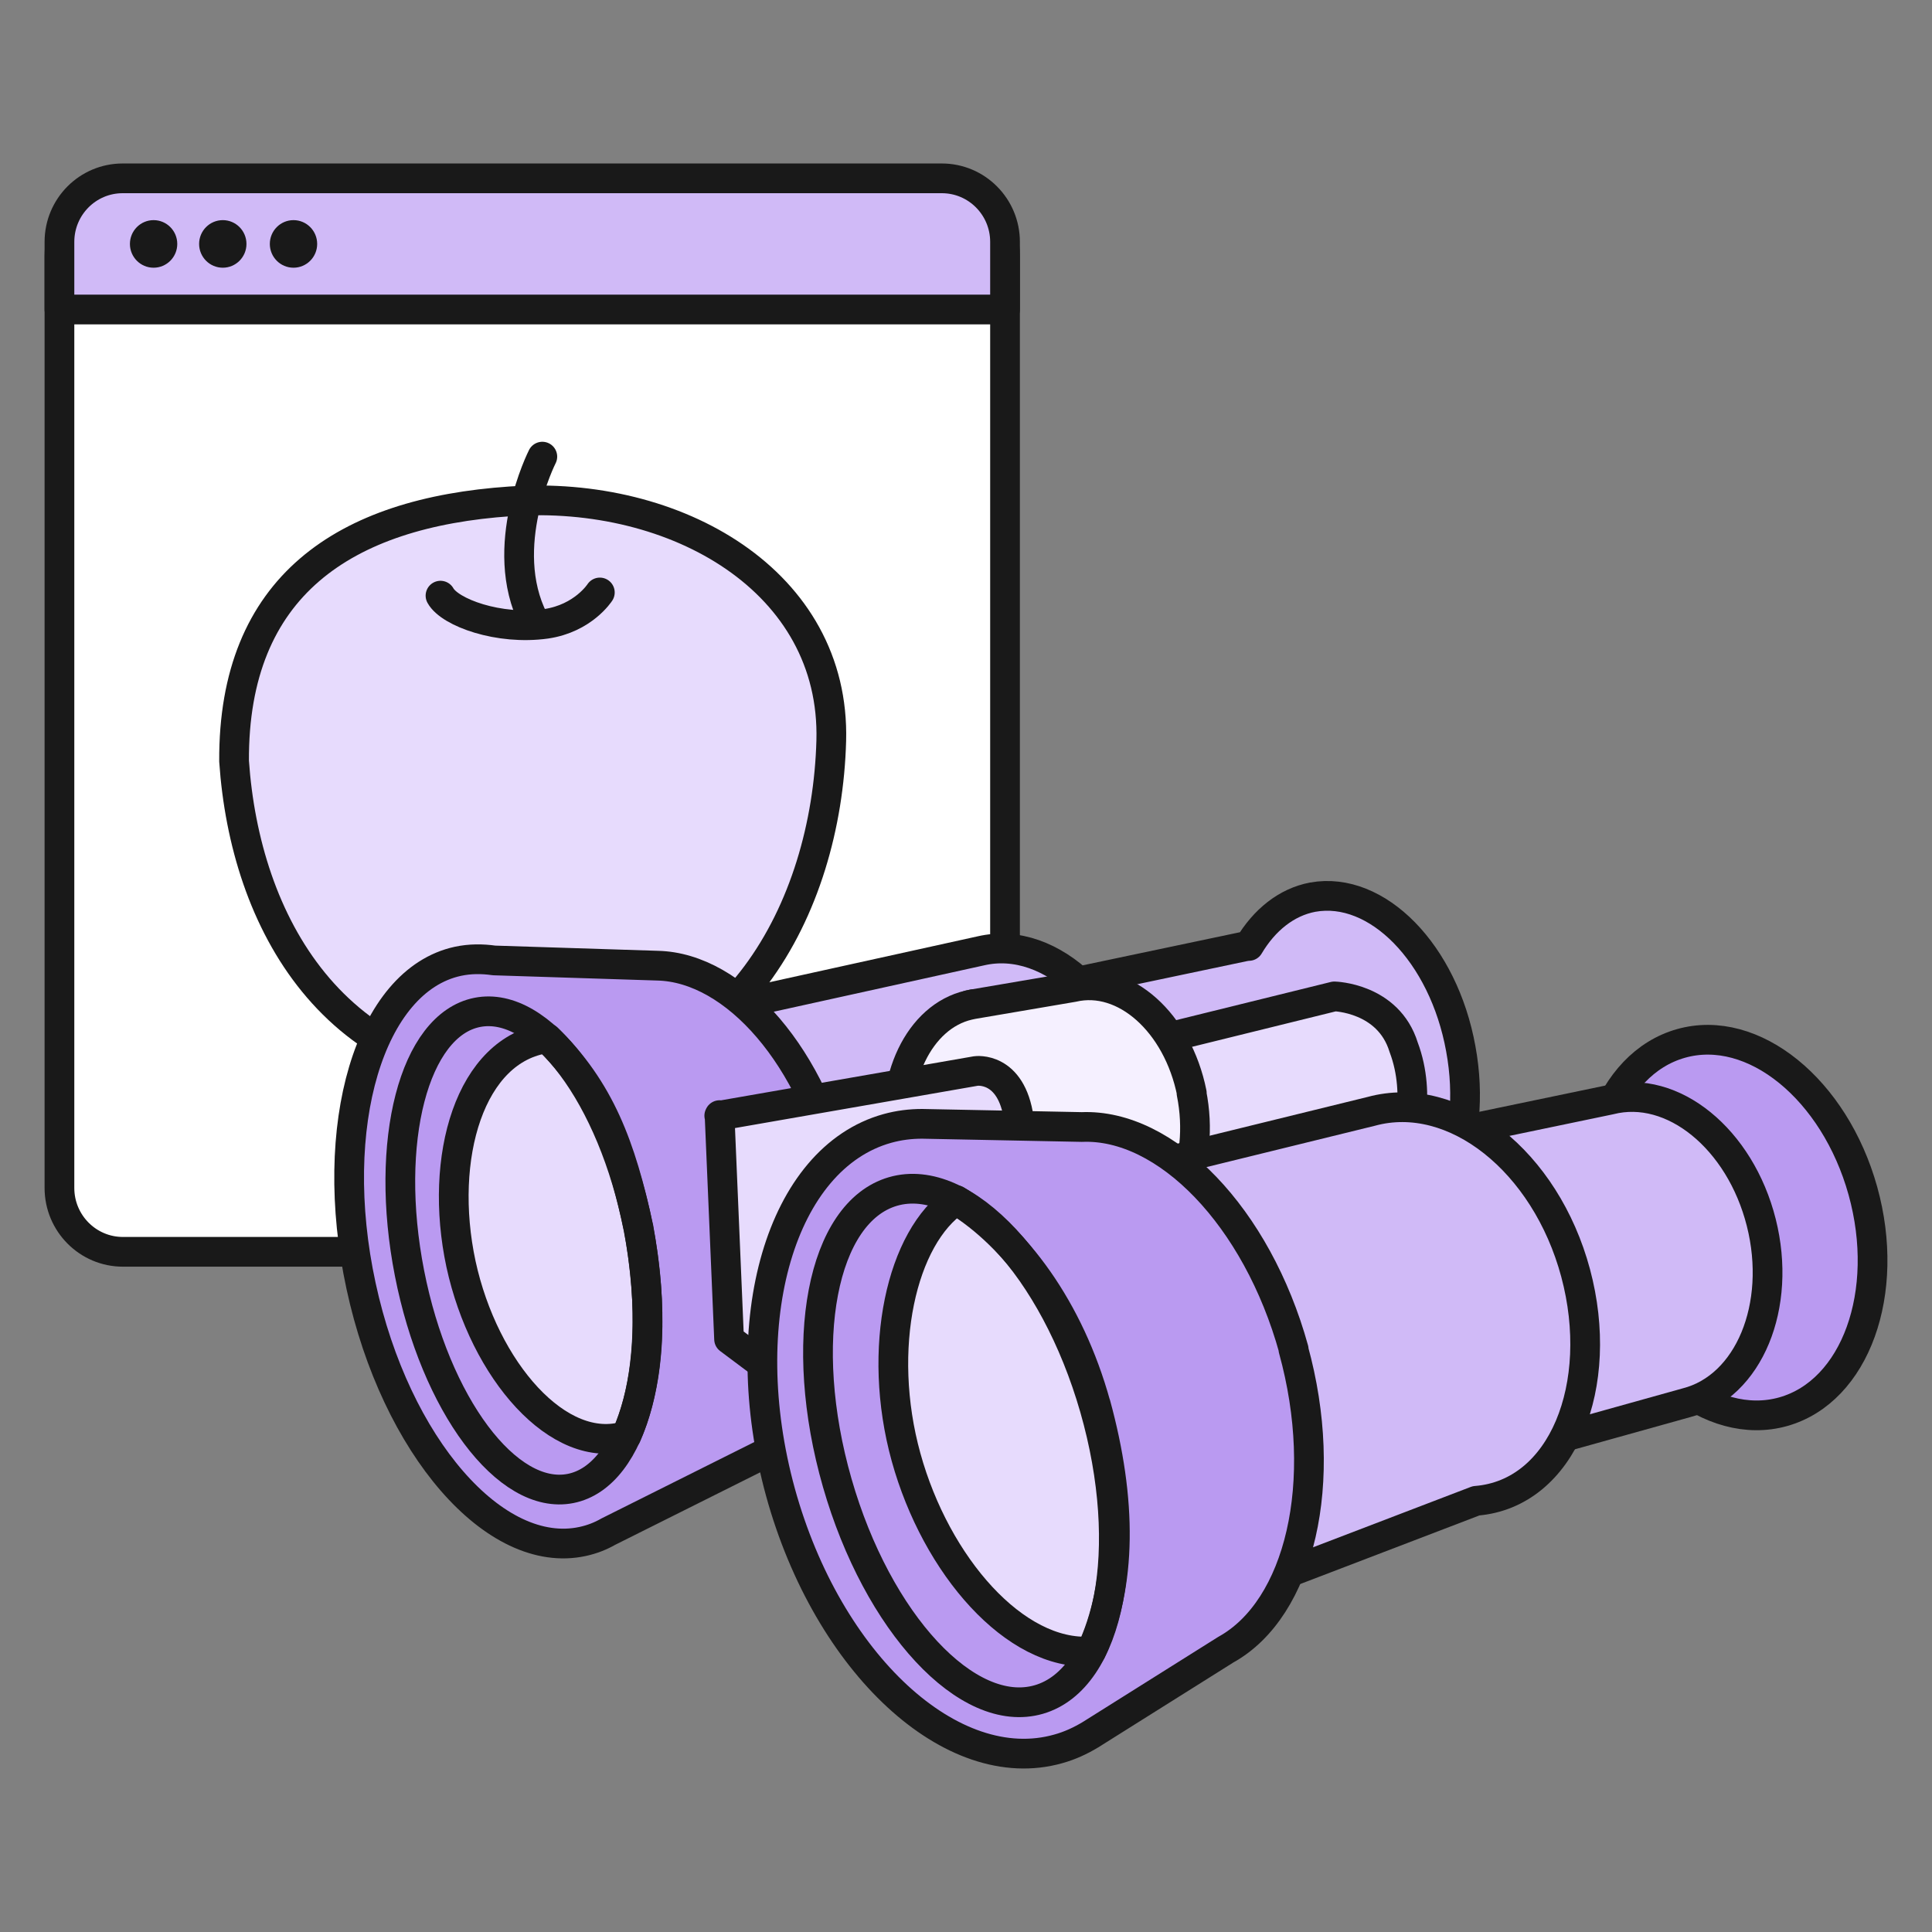
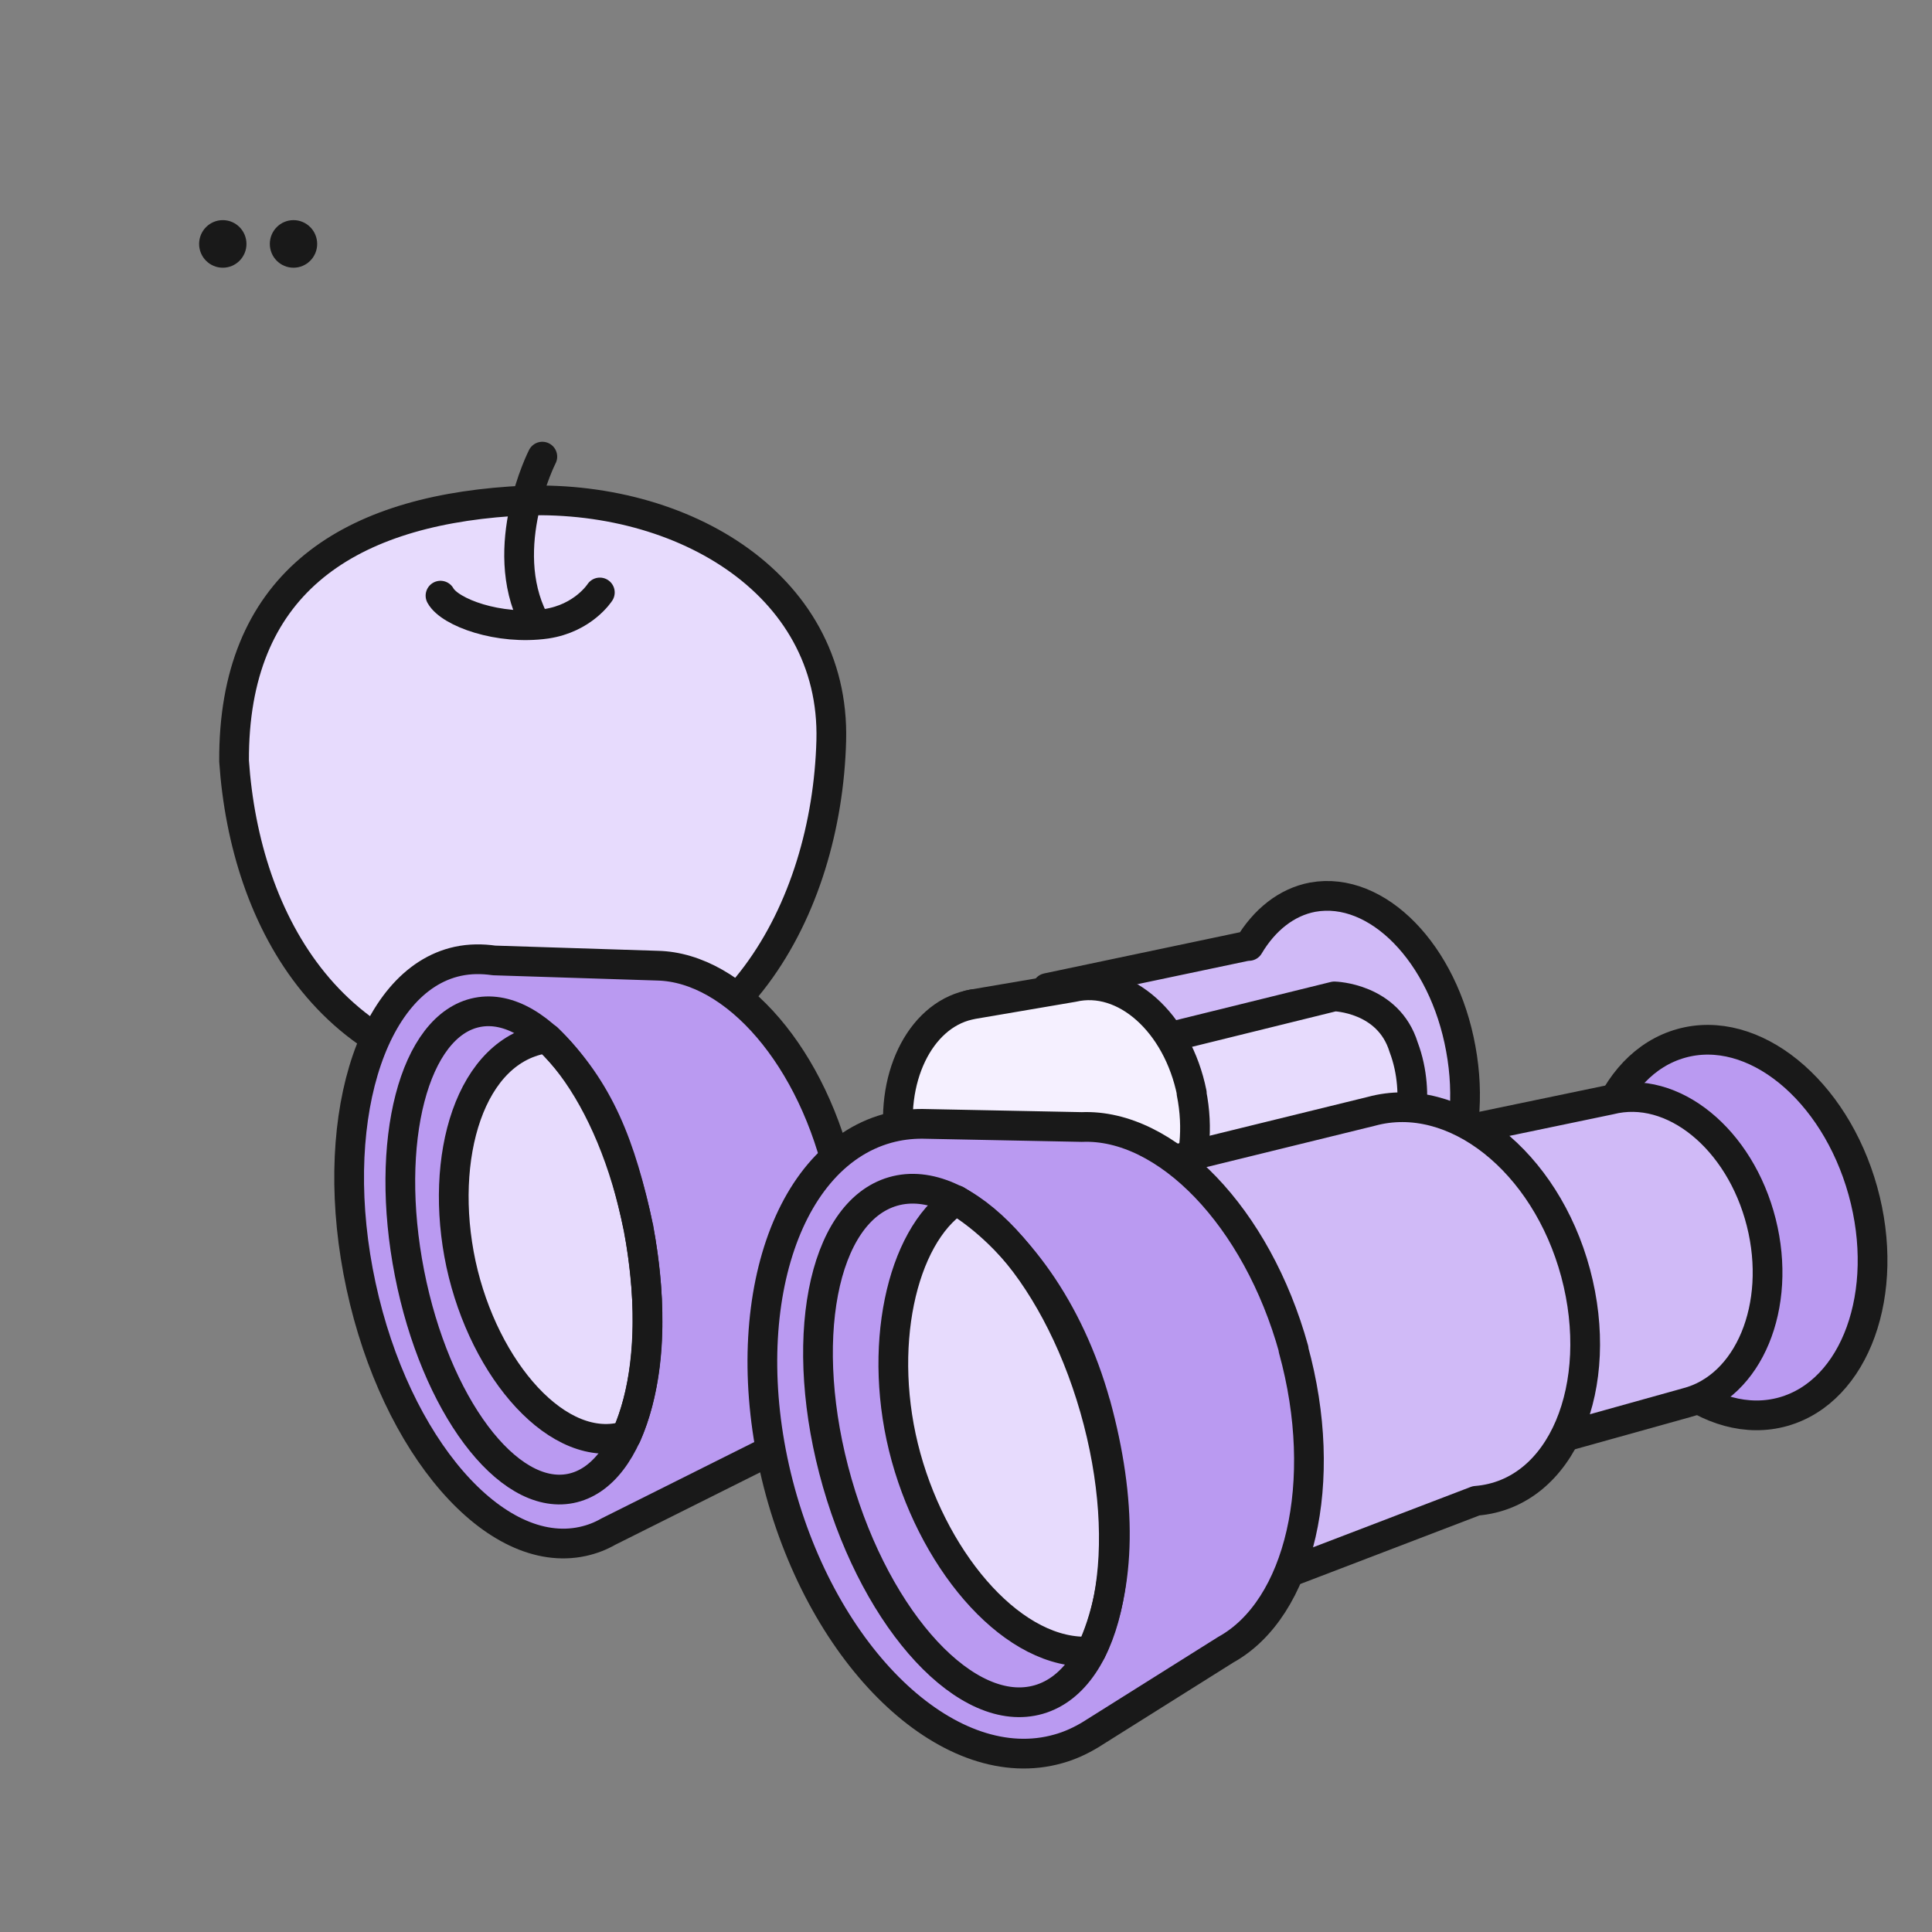
<svg xmlns="http://www.w3.org/2000/svg" width="65" height="65" viewBox="0 0 65 65" fill="none">
  <rect x="0" y="0" width="65" height="65" fill="#808080" stroke="none" />
-   <path d="M32.813 7.016H3C2.447 7.016 2 7.728 2 8.607V39.968C2 41.149 2.952 42.116 4.136 42.116H31.677C32.852 42.116 33.813 41.159 33.813 39.968V8.607C33.813 7.728 33.366 7.016 32.813 7.016Z" fill="white" stroke="#191919" stroke-linecap="round" stroke-linejoin="round" />
-   <path d="M4.127 6H31.686C32.861 6 33.813 6.957 33.813 8.138V10.413H2V8.138C2 6.957 2.952 6 4.127 6Z" fill="#D0BAF7" stroke="#191919" stroke-linecap="round" stroke-linejoin="round" />
  <path d="M18.208 36.443C11.196 36.443 8.244 31.005 7.875 25.606C7.846 19.718 11.585 17.248 17.169 16.867C22.752 16.477 28.113 19.562 27.967 24.922C27.812 30.605 24.636 36.433 18.208 36.443Z" fill="#E7DBFD" stroke="#191919" stroke-linecap="round" stroke-linejoin="round" />
  <path d="M14.82 20.04C15.131 20.606 16.782 21.212 18.375 20.987C19.627 20.802 20.181 19.933 20.181 19.933" stroke="#191919" stroke-linecap="round" stroke-linejoin="round" />
  <path d="M18.246 15.363C18.246 15.363 16.702 18.4 17.955 20.86" stroke="#191919" stroke-linecap="round" stroke-linejoin="round" />
-   <path d="M5.167 9.007C5.607 9.007 5.964 8.649 5.964 8.207C5.964 7.765 5.607 7.406 5.167 7.406C4.728 7.406 4.371 7.765 4.371 8.207C4.371 8.649 4.728 9.007 5.167 9.007Z" fill="#191919" />
  <path d="M7.496 9.007C7.935 9.007 8.292 8.649 8.292 8.207C8.292 7.765 7.935 7.406 7.496 7.406C7.056 7.406 6.699 7.765 6.699 8.207C6.699 8.649 7.056 9.007 7.496 9.007Z" fill="#191919" />
  <path d="M9.874 9.007C10.314 9.007 10.671 8.649 10.671 8.207C10.671 7.765 10.314 7.406 9.874 7.406C9.435 7.406 9.078 7.765 9.078 8.207C9.078 8.649 9.435 9.007 9.874 9.007Z" fill="#191919" />
  <path d="M46.301 41.822C45.495 41.969 44.689 41.754 43.961 41.256C43.844 41.305 43.718 41.334 43.592 41.364L40.513 42.047L35.23 33.24L41.863 31.844C41.863 31.844 41.96 31.825 42.018 31.825C42.533 30.956 43.281 30.35 44.165 30.184C46.33 29.794 48.564 32.069 49.146 35.281C49.739 38.493 48.457 41.422 46.301 41.822Z" fill="#D0BAF7" stroke="#191919" stroke-linecap="round" stroke-linejoin="round" />
-   <path d="M38.561 37.361C37.891 33.846 35.395 31.434 32.996 31.991L24.004 33.973L30.831 46.109L35.346 44.235C37.832 44.166 39.231 40.876 38.561 37.361Z" fill="#D0BAF7" stroke="#191919" stroke-linecap="round" stroke-linejoin="round" />
  <path d="M38.047 35.212L44.893 33.523C44.893 33.523 46.709 33.562 47.224 35.232C47.855 36.902 47.272 38.542 47.272 38.542L39.212 39.411L38.047 35.212Z" fill="#E7DBFD" stroke="#191919" stroke-linecap="round" stroke-linejoin="round" />
  <path d="M32.726 33.787C32.726 33.787 32.629 33.807 32.59 33.817L32.726 33.787Z" fill="#F5F0FF" stroke="#191919" stroke-linecap="round" stroke-linejoin="round" />
  <path d="M37.825 41.793C37.747 41.813 37.65 41.832 37.562 41.842L34.348 42.379C34.348 42.379 34.329 42.399 34.319 42.389C34.27 42.408 34.222 42.418 34.173 42.428C32.425 42.721 30.687 41.022 30.289 38.64C29.901 36.316 30.93 34.197 32.59 33.816C32.629 33.807 32.678 33.797 32.726 33.787L36.106 33.211C37.834 32.811 39.621 34.402 40.097 36.775H40.087C40.563 39.147 39.553 41.393 37.825 41.793Z" fill="#F5F0FF" stroke="#191919" stroke-linecap="round" stroke-linejoin="round" />
  <path d="M28.287 39.763C27.384 35.584 24.733 32.548 22.121 32.489L16.625 32.313C16.217 32.255 15.809 32.255 15.401 32.343C12.439 32.987 10.982 37.879 12.148 43.268C13.313 48.658 16.654 52.505 19.606 51.86C19.916 51.792 20.198 51.684 20.47 51.528L25.665 48.931C28.025 47.798 29.181 43.922 28.287 39.753V39.763Z" fill="#BA9AF1" stroke="#191919" stroke-linecap="round" stroke-linejoin="round" />
-   <path d="M24.199 37.537L32.832 36.033C32.832 36.033 34.027 35.857 34.279 37.644C34.503 39.226 32.114 50.727 32.114 50.727L24.529 45.055L24.209 37.517L24.199 37.537Z" fill="#E7DBFD" stroke="#191919" stroke-linecap="round" stroke-linejoin="round" />
  <path d="M21.481 41.305C20.889 38.552 20.18 36.668 18.413 34.93C15.81 35.281 14.742 38.943 15.509 42.526C16.286 46.109 18.811 48.999 21.073 48.306C21.918 46.353 21.957 43.961 21.481 41.296V41.305Z" fill="#E7DBFD" stroke="#191919" stroke-linecap="round" stroke-linejoin="round" />
  <path d="M59.995 47.495C62.422 46.811 63.627 43.492 62.675 40.065C61.723 36.647 58.985 34.421 56.557 35.105C54.129 35.788 52.925 39.108 53.877 42.535C54.828 45.952 57.567 48.178 59.995 47.495Z" fill="#BA9AF1" stroke="#191919" stroke-linecap="round" stroke-linejoin="round" />
  <path d="M59.256 41.13C58.547 38.318 56.275 36.463 54.168 37L49.293 38.015L51.488 42.145C51.526 42.448 51.575 42.76 51.653 43.063C51.779 43.561 51.954 44.03 52.167 44.459L52.401 48.404L56.741 47.193C58.839 46.656 59.965 43.942 59.256 41.13Z" fill="#D0BAF7" stroke="#191919" stroke-linecap="round" stroke-linejoin="round" />
  <path d="M53.01 42.828C52 39.069 48.922 36.629 46.135 37.39L39.531 39.011L43.386 52.895L49.66 50.493C52.583 50.259 54.02 46.597 53.01 42.828Z" fill="#D0BAF7" stroke="#191919" stroke-linecap="round" stroke-linejoin="round" />
  <path d="M43.525 45.396C42.291 40.934 39.232 37.8 36.397 37.917L31.027 37.81C30.628 37.81 30.24 37.858 29.852 37.966C26.278 38.962 24.676 44.439 26.259 50.209C27.851 55.98 32.036 59.846 35.6 58.84C35.989 58.733 36.348 58.567 36.688 58.362L41.242 55.501C43.728 54.125 44.748 49.858 43.515 45.396H43.525Z" fill="#BA9AF1" stroke="#191919" stroke-linecap="round" stroke-linejoin="round" />
  <path d="M36.864 47.252C35.971 44.029 34.165 41.608 32.174 40.378C30.329 41.608 29.474 45.377 30.484 49.029C31.494 52.68 34.155 55.726 36.709 55.56C37.748 53.325 37.748 50.474 36.864 47.242V47.252Z" fill="#E7DBFD" stroke="#191919" stroke-linecap="round" stroke-linejoin="round" />
  <path d="M34.951 57.178C37.342 56.484 38.181 52.096 36.827 47.376C35.472 42.656 32.435 39.393 30.044 40.086C27.653 40.78 26.813 45.169 28.168 49.889C29.523 54.608 32.56 57.872 34.951 57.178Z" stroke="#191919" stroke-linecap="round" stroke-linejoin="round" />
  <path d="M19.196 50.078C21.322 49.657 22.342 45.73 21.475 41.307C20.608 36.884 18.182 33.64 16.056 34.061C13.93 34.483 12.91 38.41 13.777 42.833C14.644 47.255 17.07 50.499 19.196 50.078Z" stroke="#191919" stroke-linecap="round" stroke-linejoin="round" />
</svg>